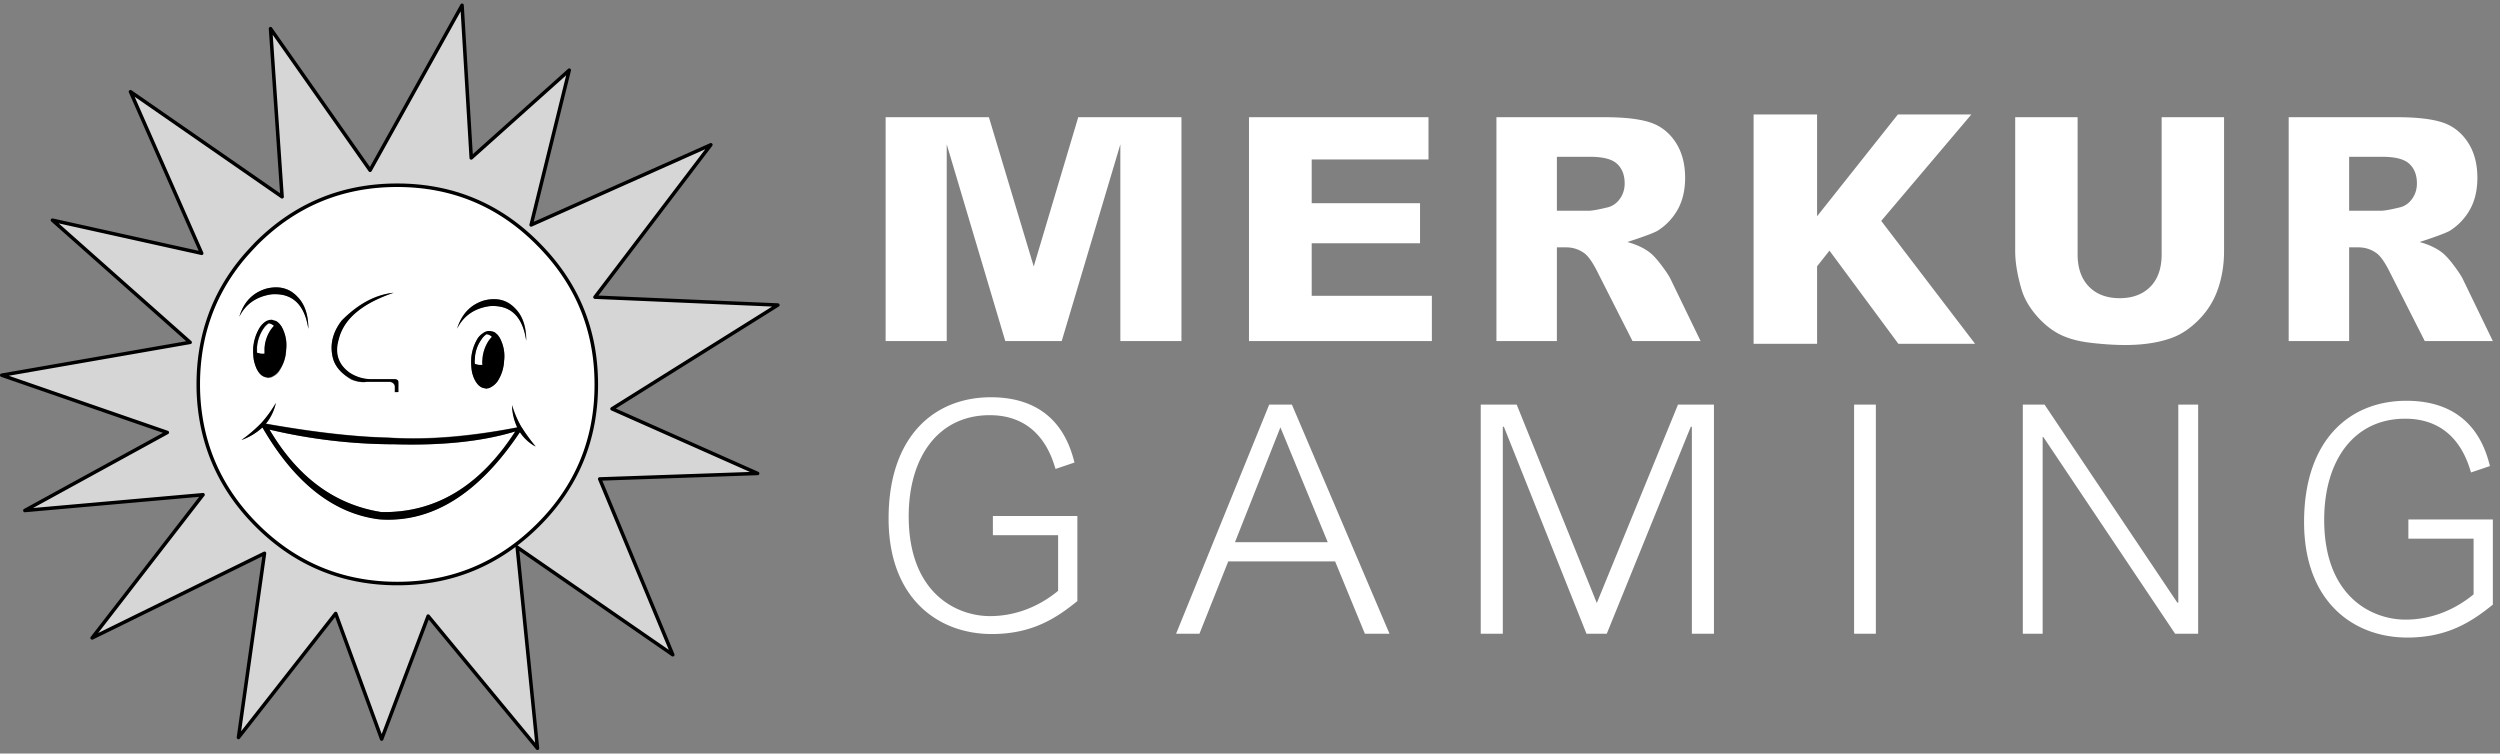
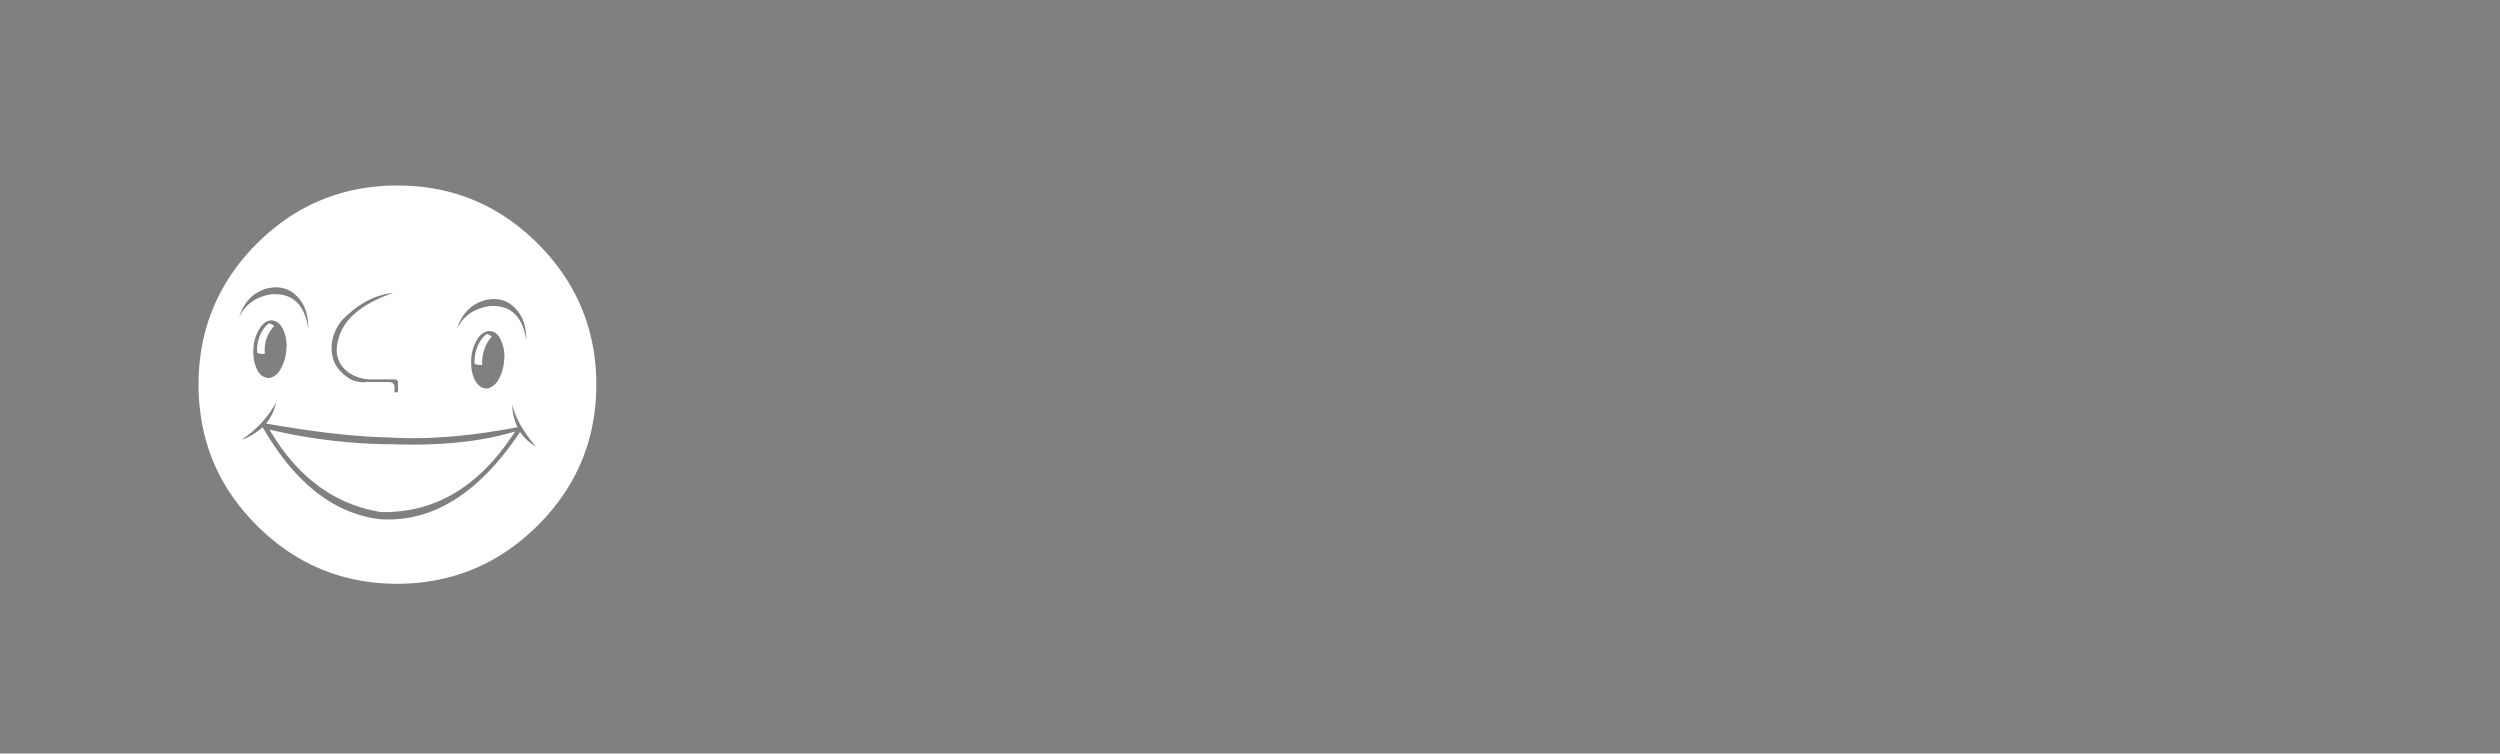
<svg xmlns="http://www.w3.org/2000/svg" width="710" height="214">
  <rect width="100%" height="100%" fill="#808080" stroke="none" />
  <g fill="none" fill-rule="evenodd">
    <g fill="#FFF">
-       <path d="M335.53 96.864V33.285h-29.31l-12.64 42.391-12.732-42.39h-29.33v63.578h17.352V40.985l16.629 55.88h16.024l16.656-55.866v55.865zM403.29 69.085V57.71h-30.768V45.287h33.168V33.285h-50.98v63.58h51.94V84.012h-34.128V69.085zM629.92 82.007c1.136-3.322 1.712-6.905 1.712-10.65V33.285h-17.726v39.002c0 3.888-1.072 6.958-3.187 9.124-2.12 2.171-5.057 3.273-8.724 3.273-3.7 0-6.652-1.118-8.77-3.323-2.113-2.193-3.184-5.246-3.184-9.074V33.285h-17.726v38.072c0 3.106.604 6.741 1.792 10.804.715 2.448 2.067 4.867 4.018 7.194 1.96 2.334 4.145 4.156 6.494 5.417 2.347 1.258 5.334 2.116 8.878 2.548 3.63.44 7.018.663 10.07.663 5.236 0 9.771-.715 13.48-2.126 2.613-.987 5.157-2.734 7.56-5.195a22.936 22.936 0 0 0 5.312-8.655M667.156 44.526h9.31c3.743 0 6.268.636 7.72 1.944 1.475 1.328 2.22 3.222 2.22 5.633 0 1.648-.467 3.128-1.388 4.402-.94 1.301-2.172 2.121-3.66 2.437-2.56.614-4.272.914-5.227.914h-8.975v-15.33Zm7.854 27.428.007.007c1.143.88 2.364 2.648 3.73 5.404l9.887 19.5h19.335l-8.502-17.555c-.418-.892-1.28-2.204-2.561-3.906-1.581-2.095-2.45-2.898-2.854-3.26-2.723-2.43-6.895-3.406-6.895-3.406s7.162-2.279 8.688-3.26a16.8 16.8 0 0 0 5.675-6.067c1.364-2.475 2.056-5.475 2.056-8.919 0-3.95-.904-7.335-2.687-10.061-1.773-2.71-4.134-4.59-7.02-5.587-2.992-1.035-7.422-1.559-13.164-1.559h-30.717v63.58h17.168V70.249h2.639c1.928 0 3.683.573 5.215 1.706ZM442.156 44.526h9.31c3.743 0 6.268.636 7.72 1.944 1.475 1.328 2.22 3.222 2.22 5.633 0 1.648-.467 3.128-1.388 4.402-.94 1.301-2.172 2.121-3.66 2.437-2.56.614-4.272.914-5.227.914h-8.975v-15.33Zm7.854 27.428.007.007c1.143.88 2.364 2.648 3.73 5.404l9.887 19.5h19.335l-8.502-17.555c-.418-.892-1.28-2.204-2.561-3.906-1.581-2.095-2.45-2.898-2.854-3.26-2.723-2.43-6.895-3.406-6.895-3.406s7.162-2.279 8.688-3.26a16.8 16.8 0 0 0 5.675-6.067c1.364-2.475 2.056-5.475 2.056-8.919 0-3.95-.904-7.335-2.687-10.061-1.773-2.71-4.134-4.59-7.02-5.587-2.992-1.035-7.422-1.559-13.164-1.559h-30.717v63.58h17.168V70.249h2.639c1.928 0 3.683.573 5.215 1.706ZM377.082 153.987l-13.448-32.621-12.903 32.62h26.351Zm-28.259 5.45-8.179 20.536h-6.632l26.442-65.06h6.451l27.714 65.06h-6.996l-8.45-20.536h-30.35ZM430.743 114.913l22.75 56.338 23.055-56.338h10.212v65.061h-6.27v-58.79h-.303l-23.863 58.79h-5.764l-23.459-58.79h-.302v58.79h-6.27v-65.06zM526.563 179.974h6.179v-65.061h-6.179zM580.659 114.913l37.71 56.246h.271v-56.246h5.635v65.061h-6.543l-37.437-55.883h-.182v55.883h-5.634v-65.06zM707.97 147.534v24.171c-6.039 4.906-12.894 9.36-24.317 9.36-15.096 0-29.294-9.997-29.294-32.803 0-23.262 12.892-34.439 29.048-34.439 18.85 0 22.522 13.902 23.747 18.536l-5.386 1.818c-1.062-3.453-4.488-15.266-18.687-15.266-14.606 0-23.01 11.904-23.01 28.714 0 21.9 13.627 28.35 23.092 28.35 7.018 0 13.708-2.544 19.34-7.178v-15.81H683.98v-5.453h23.99ZM305.97 146.534v24.171c-6.039 4.906-12.894 9.36-24.318 9.36-15.095 0-29.293-9.997-29.293-32.803 0-23.262 12.892-34.439 29.048-34.439 18.85 0 22.522 13.902 23.747 18.536l-5.386 1.818c-1.06-3.453-4.488-15.266-18.687-15.266-14.606 0-23.01 11.904-23.01 28.714 0 21.9 13.627 28.35 23.092 28.35 7.017 0 13.71-2.544 19.34-7.178v-15.81h-18.524v-5.453h23.99ZM560.921 97.636h-21.785l-19.568-26.46-3.518 4.46v22h-18.025V32.514h18.025v28.909l22.941-28.91h20.87l-25.592 30.222z" />
-     </g>
-     <path d="M169.349 109.241c0 15.594-5.521 28.95-16.564 39.917-11.042 10.97-24.325 16.564-39.918 16.564-15.594 0-28.95-5.52-39.993-16.564-8.803-8.804-14.101-19.175-15.892-30.964a59.176 59.176 0 0 1-.671-9.028c0-13.729 4.253-25.692 12.759-35.888 1.194-1.418 2.462-2.76 3.73-4.104C83.843 58.131 97.174 52.61 112.793 52.61c15.593 0 28.95 5.521 39.916 16.564 11.119 11.117 16.64 24.398 16.64 40.067m4.477 7.013 47.08-29.62-51.93-2.239L201.88 41.12l-51.035 22.757 10.819-43.947-27.831 24.921L131.22 1.5l-26.115 46.857L76.83 8.14l3.283 47.753L37.06 26.048l20.294 45.886-42.38-9.4 39.098 34.694-53.498 9.327L47.58 122.82 7.14 144.98l50.588-4.476-31.562 40.663 48.947-24.025-7.388 52.304 27.608-35.218 13.058 35.665 13.206-34.919 31.039 37.531-5.745-57.079 44.17 30.517-20.743-49.916 44.843-1.567-41.335-18.205" fill="#D6D6D6" />
+       </g>
    <path d="M112.046 126.178A155.142 155.142 0 0 1 76.53 122c7.91 13.505 18.48 21.314 31.71 23.428 15.371.298 28.055-7.337 38.053-22.906-9.252 2.835-20.668 4.104-34.247 3.656Zm26.114-31.263a6.044 6.044 0 0 0-1.492 1.567 10.559 10.559 0 0 0-1.865 5.447 4.49 4.49 0 0 0 0 1.417c.39.126.79.226 1.193.3h.97a5.558 5.558 0 0 1 0-1.568c.14-1.946.783-3.823 1.866-5.447.238-.35.514-.676.82-.97a2.239 2.239 0 0 0-1.492-.746Zm-61.108-1.343c.24-.35.515-.676.821-.97a2.59 2.59 0 0 0-1.492-.746c-.586.4-1.093.906-1.492 1.492a10.562 10.562 0 0 0-1.865 5.447v1.418c.39.126.79.225 1.193.298h.97V99.02a9.703 9.703 0 0 1 1.865-5.447Zm17.46 7.984c-.896-3.73 0-7.238 2.536-10.52 4.626-4.776 9.551-7.387 14.624-7.835-8.953 3.06-14.176 7.461-15.593 13.206-1.119 3.955-.15 7.163 3.06 9.476a11.48 11.48 0 0 0 5.893 1.865h7.014c.597 0 .895.224.97.747v2.91h-.97v-1.567c0-.672-.448-1.194-1.343-1.343h-6.79a2.565 2.565 0 0 1-.746.074 10.056 10.056 0 0 1-3.433-.746c-2.834-1.716-4.625-3.805-5.222-6.267ZM75.784 81.932c3.507-.82 6.417-.074 8.655 2.313 2.09 2.09 3.134 5.15 3.134 9.178-1.045-6.939-4.477-10.222-10.37-9.849-4.329.597-7.463 2.761-9.253 6.417 1.343-4.253 3.954-6.939 7.834-8.059Zm70.584 5.671c2.09 2.09 3.133 5.148 3.133 9.178-1.044-6.939-4.476-10.223-10.37-9.85-4.328.598-7.462 2.686-9.328 6.417 1.344-4.253 3.955-6.939 7.835-8.058 3.581-.895 6.491-.074 8.73 2.313Zm-65.958 5.97a10.85 10.85 0 0 1 .895 5.894 12.693 12.693 0 0 1-1.79 5.67 4.305 4.305 0 0 1-2.015 1.865c-.284.2-.623.304-.97.3a.273.273 0 0 1-.224.073.67.67 0 0 1-.373-.074c-1.268-.149-2.313-.97-3.059-2.612a12.634 12.634 0 0 1-.746-2.387 17.886 17.886 0 0 1-.149-3.507c.13-2.018.771-3.97 1.865-5.67a6.047 6.047 0 0 1 1.493-1.568 3.735 3.735 0 0 1 2.014-.596c.15.074.224.074.373.15.363.078.714.203 1.045.372.19.13.364.28.522.447a6.21 6.21 0 0 1 1.12 1.642Zm53.423 8.207a12.165 12.165 0 0 1 1.865-5.67 4.727 4.727 0 0 1 1.492-1.494 3.208 3.208 0 0 1 2.015-.596c.114.06.244.086.373.075a4.25 4.25 0 0 1 1.044.373c.15.148.373.298.523.447a4.918 4.918 0 0 1 1.12 1.716 10.85 10.85 0 0 1 .894 5.895 13.038 13.038 0 0 1-1.79 5.67 5.454 5.454 0 0 1-2.015 1.791 1.64 1.64 0 0 1-.97.298.274.274 0 0 1-.224.075.443.443 0 0 1-.298-.075c-1.269-.074-2.313-.97-3.134-2.61a12.62 12.62 0 0 1-.746-2.389 18.111 18.111 0 0 1-.149-3.506Zm14.251 19.4c.072.164.173.316.298.447a35.314 35.314 0 0 0 3.805 5.148 12.574 12.574 0 0 1-4.476-4.104c-11.715 17.534-24.996 25.791-39.844 24.772-12.982-1.567-24.099-10.223-33.277-26.115a17.43 17.43 0 0 1-5.969 3.581 36.384 36.384 0 0 0 5.447-4.626l.224-.223a33.154 33.154 0 0 0 4.104-5.67 14.02 14.02 0 0 1-2.836 5.893c13.505 2.388 25.07 3.731 34.77 3.955 10.744.671 22.98-.298 36.634-2.91a15.563 15.563 0 0 1-1.492-6.342 24.894 24.894 0 0 0 2.612 6.193Zm4.7 27.978c11.043-11.042 16.564-24.348 16.564-39.917 0-15.569-5.52-28.9-16.564-39.993-11.042-11.042-24.348-16.564-39.918-16.564-15.569 0-28.9 5.522-39.992 16.564a62.103 62.103 0 0 0-3.73 4.104c-8.506 10.222-12.759 22.185-12.759 35.89-.005 3.021.22 6.04.671 9.027 1.716 11.79 7.014 22.11 15.893 30.964 11.042 11.043 24.373 16.564 39.992 16.564 15.52-.075 28.801-5.62 39.843-16.639Z" fill="#FFF" />
-     <path d="M76.53 122a154.637 154.637 0 0 0 35.516 4.178c13.58.373 24.995-.821 34.321-3.656-9.998 15.52-22.682 23.205-38.052 22.906-13.28-2.089-23.8-9.923-31.785-23.428m71.777-.373c-.074-.149-.223-.299-.298-.448a29.023 29.023 0 0 1-2.61-6.118 15.547 15.547 0 0 0 1.491 6.342c-13.654 2.686-25.89 3.656-36.635 2.91-9.7-.224-21.339-1.567-34.769-3.955a14.018 14.018 0 0 0 2.835-5.894 34.278 34.278 0 0 1-4.104 5.67l-.224.224a41.218 41.218 0 0 1-5.446 4.626 17.43 17.43 0 0 0 5.97-3.581c9.176 15.818 20.268 24.523 33.276 26.115 14.848 1.044 28.13-7.213 39.843-24.772a12.586 12.586 0 0 0 4.477 4.104c-1.418-1.791-2.687-3.507-3.806-5.223m-11.639-25.145a5.025 5.025 0 0 1 1.492-1.566c.593.06 1.146.323 1.567.746-.224.223-.522.596-.82.969a10.562 10.562 0 0 0-1.866 5.447 5.558 5.558 0 0 0 0 1.567h-.97a7.022 7.022 0 0 1-1.194-.298 4.496 4.496 0 0 1 0-1.418 9.89 9.89 0 0 1 1.791-5.447m-.97-.447a13.065 13.065 0 0 0-1.865 5.67 18.573 18.573 0 0 0 .15 3.582c.134.827.385 1.63.745 2.387.821 1.641 1.791 2.537 3.134 2.612a.443.443 0 0 0 .298.074.276.276 0 0 0 .224-.074 1.81 1.81 0 0 0 .97-.299 5.435 5.435 0 0 0 2.014-1.791 11.313 11.313 0 0 0 1.791-5.67 10.85 10.85 0 0 0-.895-5.895 5.702 5.702 0 0 0-1.119-1.715 3.291 3.291 0 0 1-.523-.448 2.508 2.508 0 0 0-1.044-.373 3.42 3.42 0 0 0-.373-.075 2.81 2.81 0 0 0-2.015.597 5.304 5.304 0 0 0-1.492 1.418M77.8 92.528c-.224.223-.523.597-.82.97a10.546 10.546 0 0 0-1.866 5.446v1.493h-.97a6.908 6.908 0 0 1-1.194-.299v-1.417c.14-1.947.782-3.824 1.865-5.447a4.724 4.724 0 0 1 1.492-1.492 3.133 3.133 0 0 1 1.493.746m3.432 6.864a10.864 10.864 0 0 0-.895-5.894 5.698 5.698 0 0 0-1.12-1.716c-.149-.15-.373-.299-.522-.448a2.508 2.508 0 0 0-1.044-.373c-.075-.075-.224-.075-.374-.149a3.202 3.202 0 0 0-2.014.597 6.028 6.028 0 0 0-1.492 1.567 13.049 13.049 0 0 0-1.866 5.67 17.96 17.96 0 0 0 .15 3.507c.17.818.42 1.618.746 2.388.746 1.641 1.79 2.536 3.06 2.611a.559.559 0 0 0 .372.075.28.28 0 0 0 .224-.075 1.82 1.82 0 0 0 .97-.298 5.116 5.116 0 0 0 2.014-1.866 10.38 10.38 0 0 0 1.791-5.596m68.196-2.611c0-4.03-1.045-7.089-3.134-9.177-2.238-2.388-5.148-3.134-8.655-2.313-3.88 1.119-6.49 3.805-7.835 8.058 1.866-3.657 4.925-5.82 9.327-6.417 5.82-.373 9.327 2.91 10.297 9.849M84.44 84.246c-2.238-2.388-5.148-3.134-8.655-2.313-3.979 1.119-6.59 3.805-7.834 8.058 1.79-3.656 4.924-5.82 9.252-6.417 5.82-.373 9.327 2.91 10.371 9.849 0-4.029-1.044-7.088-3.134-9.177m12.61 6.79c-2.537 3.282-3.433 6.789-2.537 10.52.597 2.462 2.388 4.551 5.372 6.193a8.568 8.568 0 0 0 3.432.746c.251.012.503-.013.746-.075h6.79a1.574 1.574 0 0 1 1.343 1.343v1.567h.97v-2.91c-.074-.447-.373-.671-.97-.746h-7.014c-2.1-.06-4.142-.706-5.894-1.865-3.208-2.313-4.253-5.521-3.059-9.476 1.418-5.745 6.566-10.147 15.594-13.207-5.223.598-10.073 3.209-14.773 7.91" fill="#000" />
-     <path d="M57.28 71.935 14.9 62.534l39.097 34.695L.5 106.556l47.006 16.265-40.44 22.16 50.587-4.477-31.486 40.664 48.946-24.025-7.387 52.303 27.607-35.217 13.057 35.665 13.206-34.92 31.04 37.53-5.746-57.077 44.171 30.516-20.742-49.916 44.841-1.567-41.335-18.354 47.081-29.472-51.93-2.24L201.88 41.12l-51.036 22.757 10.82-43.947-27.83 24.92L131.22 1.5l-26.114 46.857L76.83 8.14l3.283 47.752L37.06 26.048l20.22 45.887Zm112.068 37.307c0 15.593-5.52 28.949-16.564 39.917-11.043 10.968-24.323 16.564-39.918 16.564-15.593 0-28.949-5.521-39.992-16.564-8.804-8.804-14.102-19.175-15.892-30.964a59.059 59.059 0 0 1-.672-9.028c0-13.73 4.253-25.692 12.76-35.89 1.193-1.417 2.461-2.76 3.73-4.103C83.842 58.132 97.173 52.61 112.792 52.61c15.594 0 28.95 5.522 39.918 16.564 11.117 11.118 16.638 24.399 16.638 40.068Z" stroke="#000" stroke-linecap="round" stroke-linejoin="round" />
  </g>
</svg>